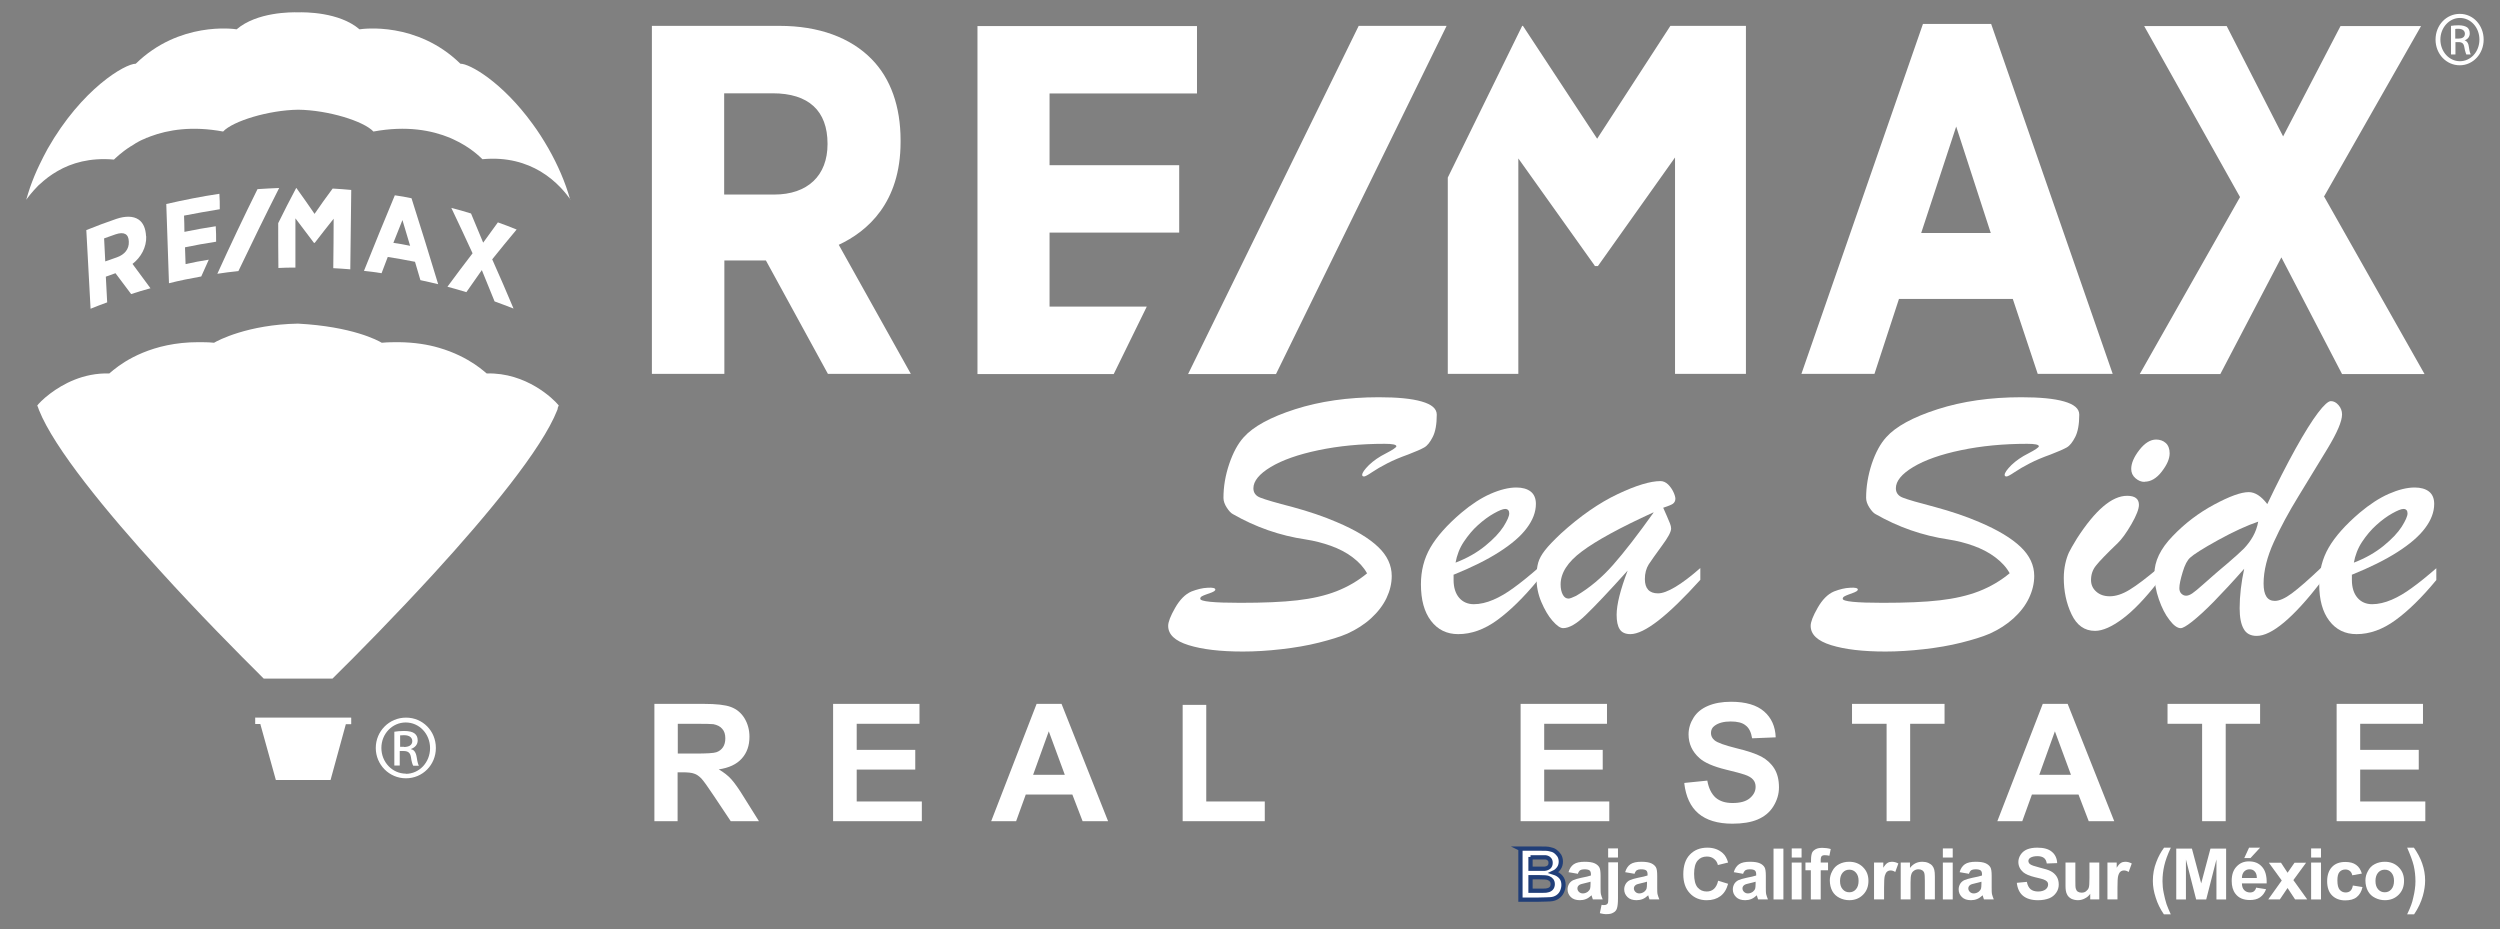
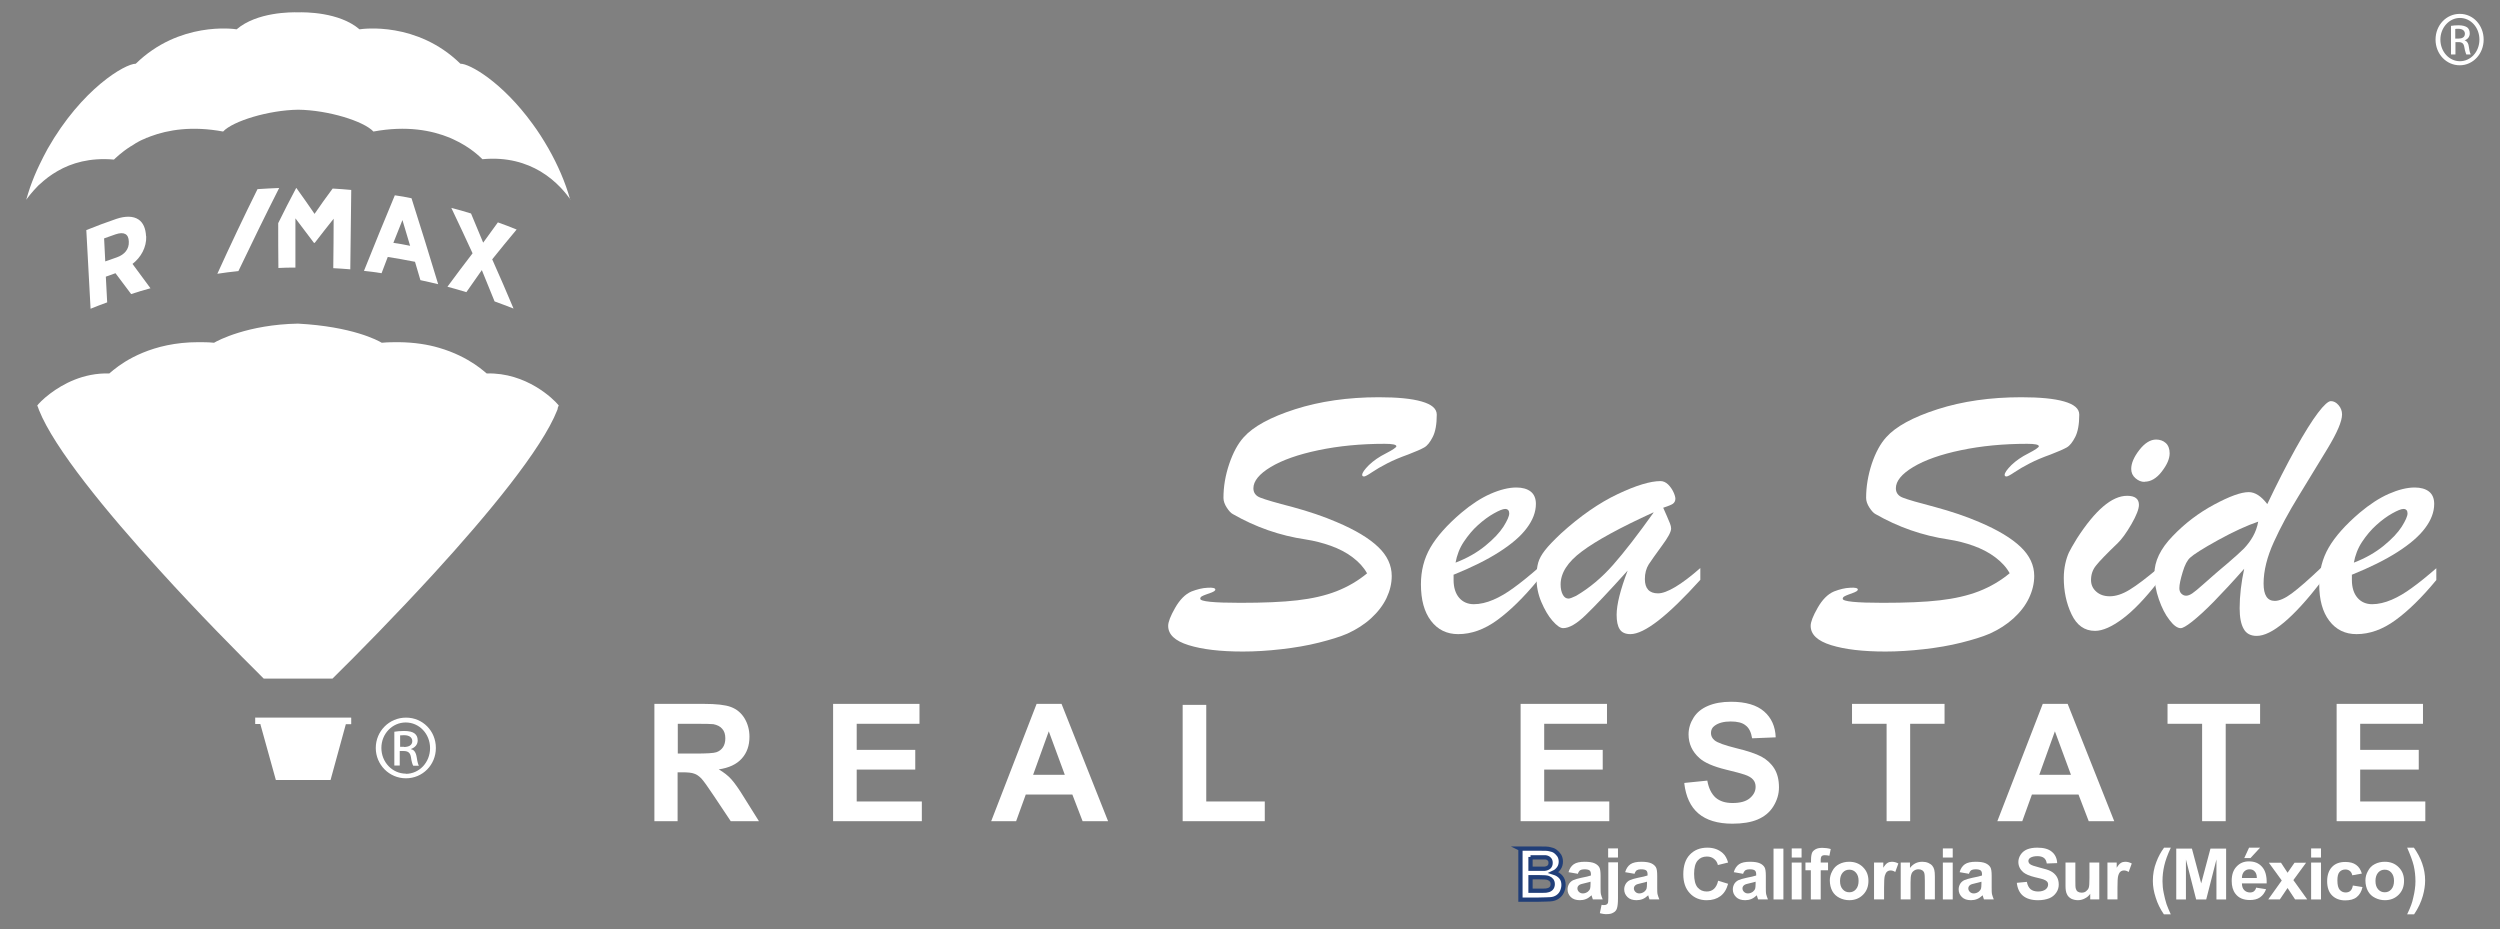
<svg xmlns="http://www.w3.org/2000/svg" width="78" height="29" viewBox="0 0 78 29" fill="none">
  <rect x="0" y="0" width="78" height="29" fill="#808080" stroke="none" />
  <path d="M17.789 6.227C17.638 5.684 17.403 5.147 17.113 4.635C16.951 4.352 16.788 4.098 16.619 3.869C15.666 2.555 14.648 1.982 14.364 1.988C13.014 0.668 11.326 0.897 11.217 0.915C10.584 0.373 9.511 0.379 9.3 0.385C9.089 0.379 8.016 0.373 7.383 0.915C7.281 0.897 5.587 0.668 4.236 1.988C3.905 1.988 2.554 2.766 1.487 4.641C1.397 4.804 1.312 4.973 1.234 5.135C1.119 5.371 1.023 5.606 0.938 5.847C0.896 5.973 0.854 6.106 0.818 6.233C0.878 6.148 0.999 5.991 1.174 5.811C1.186 5.799 1.192 5.793 1.204 5.78C1.216 5.768 1.234 5.756 1.246 5.744C1.324 5.672 1.409 5.6 1.505 5.527C1.596 5.461 1.692 5.395 1.801 5.334C2.229 5.087 2.807 4.912 3.555 4.979C3.603 4.936 3.772 4.762 4.073 4.569C4.079 4.569 4.085 4.557 4.097 4.557C4.11 4.545 4.128 4.539 4.146 4.527C4.158 4.52 4.17 4.508 4.182 4.502C4.194 4.496 4.206 4.49 4.218 4.478C4.236 4.466 4.254 4.46 4.272 4.448C4.284 4.448 4.29 4.436 4.302 4.43C4.327 4.418 4.345 4.406 4.369 4.394C4.375 4.394 4.387 4.388 4.393 4.382C4.417 4.37 4.447 4.358 4.471 4.346C4.471 4.346 4.483 4.346 4.489 4.34C4.519 4.328 4.55 4.315 4.58 4.297C4.58 4.297 4.586 4.297 4.592 4.297C4.622 4.285 4.658 4.267 4.694 4.255C5.243 4.05 5.99 3.924 6.961 4.104C7.263 3.779 8.378 3.435 9.306 3.423C10.235 3.435 11.35 3.779 11.651 4.104C12.688 3.912 13.472 4.068 14.033 4.297C14.069 4.315 14.105 4.328 14.141 4.346C14.696 4.599 14.991 4.912 15.052 4.967C15.829 4.894 16.42 5.087 16.86 5.346C17.385 5.66 17.68 6.064 17.795 6.221L17.789 6.227Z" fill="white" />
  <path d="M17.397 12.738C17.397 12.738 17.415 12.695 17.433 12.647C17.433 12.647 17.421 12.635 17.415 12.629C17.277 12.46 16.427 11.616 15.185 11.652C15.167 11.652 14.672 11.134 13.696 10.851C13.346 10.748 12.93 10.682 12.448 10.676C12.279 10.676 12.098 10.676 11.911 10.694C11.791 10.621 10.989 10.187 9.295 10.097C7.733 10.127 6.799 10.621 6.678 10.694C6.504 10.676 6.341 10.676 6.184 10.676C4.755 10.676 3.881 11.267 3.555 11.532C3.555 11.532 3.543 11.544 3.537 11.544C3.537 11.544 3.531 11.55 3.525 11.556C3.453 11.61 3.417 11.652 3.411 11.652C2.597 11.628 1.958 11.984 1.566 12.279C1.331 12.454 1.192 12.611 1.162 12.653C1.174 12.683 1.18 12.695 1.186 12.707C1.192 12.732 1.204 12.749 1.216 12.792C1.687 13.979 3.308 15.957 4.972 17.784C6.184 19.122 7.42 20.37 8.228 21.172H10.374C11.164 20.394 12.351 19.188 13.533 17.898C15.227 16.047 16.909 14.009 17.385 12.798C17.391 12.774 17.397 12.762 17.403 12.749L17.397 12.738Z" fill="white" />
  <path d="M4.556 7.372C4.556 7.372 4.556 7.366 4.556 7.36C4.544 7.125 4.466 6.944 4.321 6.848C4.158 6.739 3.917 6.733 3.628 6.83C3.314 6.938 3.001 7.053 2.693 7.179C2.735 7.999 2.784 8.813 2.826 9.633C3.031 9.548 3.133 9.512 3.344 9.434C3.326 9.114 3.32 8.952 3.302 8.632C3.423 8.59 3.483 8.566 3.603 8.524C3.796 8.783 3.893 8.909 4.092 9.175C4.333 9.096 4.453 9.06 4.695 8.994C4.508 8.741 4.321 8.487 4.134 8.234C4.399 8.029 4.574 7.716 4.562 7.372M4.019 7.541C4.031 7.77 3.887 7.945 3.646 8.029C3.501 8.077 3.429 8.108 3.284 8.156C3.272 7.873 3.26 7.728 3.248 7.438C3.392 7.384 3.459 7.36 3.603 7.312C3.869 7.221 4.013 7.3 4.019 7.535V7.541Z" fill="white" />
  <path d="M12.321 6.088C11.995 6.872 11.67 7.662 11.356 8.451C11.573 8.475 11.682 8.488 11.905 8.524C11.983 8.319 12.019 8.222 12.098 8.017C12.441 8.072 12.61 8.102 12.948 8.168C13.014 8.397 13.05 8.512 13.117 8.741C13.34 8.789 13.448 8.813 13.671 8.867C13.4 7.969 13.123 7.077 12.839 6.185C12.634 6.142 12.532 6.124 12.321 6.094M12.791 7.668C12.58 7.625 12.477 7.607 12.273 7.577C12.387 7.294 12.441 7.149 12.556 6.866C12.652 7.185 12.701 7.348 12.797 7.674L12.791 7.668Z" fill="white" />
  <path d="M15.353 8.096C15.606 7.782 15.859 7.469 16.119 7.161C15.883 7.065 15.769 7.023 15.534 6.938C15.353 7.191 15.262 7.318 15.075 7.571C14.949 7.264 14.822 6.962 14.696 6.661C14.448 6.583 14.328 6.552 14.081 6.486C14.304 6.956 14.527 7.427 14.744 7.903C14.479 8.246 14.219 8.596 13.96 8.946C14.195 9.012 14.316 9.042 14.551 9.115C14.744 8.837 14.84 8.699 15.033 8.427C15.166 8.753 15.299 9.078 15.431 9.404C15.666 9.488 15.787 9.537 16.022 9.627C15.805 9.115 15.588 8.602 15.359 8.096" fill="white" />
-   <path d="M5.79 8.24C5.784 8.029 5.778 7.927 5.772 7.716C6.092 7.65 6.417 7.589 6.743 7.541C6.743 7.348 6.743 7.252 6.731 7.059C6.405 7.107 6.08 7.167 5.754 7.234C5.754 7.029 5.748 6.926 5.742 6.727C6.116 6.655 6.484 6.588 6.857 6.528C6.857 6.335 6.857 6.239 6.845 6.046C6.285 6.13 5.736 6.239 5.188 6.365C5.218 7.191 5.242 8.011 5.272 8.837C5.603 8.753 5.941 8.686 6.279 8.626C6.375 8.415 6.417 8.313 6.514 8.102C6.224 8.15 6.08 8.174 5.79 8.24Z" fill="white" />
  <path d="M10.374 5.889C10.181 6.149 9.994 6.408 9.814 6.673C9.627 6.402 9.44 6.13 9.247 5.865H9.241C9.048 6.227 8.861 6.595 8.68 6.962C8.68 7.427 8.68 7.897 8.686 8.361C8.897 8.349 9.006 8.349 9.217 8.349C9.217 7.837 9.217 7.324 9.217 6.812C9.41 7.065 9.603 7.318 9.795 7.577C9.808 7.577 9.808 7.577 9.82 7.577C10.012 7.324 10.211 7.077 10.41 6.824C10.41 7.336 10.404 7.855 10.398 8.367C10.609 8.379 10.718 8.385 10.929 8.403C10.941 7.577 10.947 6.751 10.959 5.926C10.73 5.907 10.615 5.895 10.38 5.883" fill="white" />
  <path d="M7.438 8.458C7.854 7.589 8.276 6.721 8.71 5.865C8.438 5.877 8.306 5.883 8.034 5.901C7.6 6.776 7.184 7.656 6.781 8.542C7.046 8.5 7.172 8.488 7.438 8.458Z" fill="white" />
  <path d="M7.968 22.384C7.968 22.384 7.962 22.384 7.962 22.39V22.583C7.962 22.583 7.962 22.589 7.968 22.589H8.125V22.601L8.607 24.337H10.313L10.777 22.643L10.79 22.595H10.952C10.952 22.595 10.958 22.595 10.958 22.589V22.396C10.958 22.396 10.958 22.39 10.952 22.39H7.968V22.384Z" fill="white" />
  <path d="M12.665 22.39C12.146 22.39 11.724 22.812 11.724 23.336C11.724 23.861 12.146 24.283 12.665 24.283C13.183 24.283 13.599 23.867 13.599 23.336C13.599 22.806 13.189 22.39 12.671 22.39H12.665ZM12.665 24.138C12.243 24.138 11.899 23.782 11.899 23.336C11.899 22.89 12.243 22.541 12.659 22.541C13.081 22.541 13.418 22.896 13.418 23.342C13.418 23.788 13.081 24.144 12.659 24.144L12.665 24.138Z" fill="white" />
  <path d="M12.827 23.366C12.941 23.324 13.032 23.239 13.032 23.101C13.032 22.998 12.996 22.932 12.935 22.884C12.875 22.836 12.767 22.806 12.604 22.806C12.478 22.806 12.393 22.818 12.303 22.83V23.884H12.472V23.432H12.592C12.725 23.432 12.797 23.48 12.821 23.619C12.839 23.757 12.869 23.854 12.893 23.89H13.068C13.05 23.854 13.026 23.794 13.002 23.631C12.978 23.474 12.917 23.39 12.827 23.378V23.366ZM12.604 23.3H12.484V22.944C12.514 22.944 12.55 22.938 12.604 22.938C12.797 22.938 12.863 23.029 12.863 23.125C12.863 23.257 12.743 23.306 12.604 23.306V23.3Z" fill="white" />
  <path d="M42.651 17.886C42.548 17.699 42.398 17.537 42.199 17.386C42 17.235 41.771 17.12 41.523 17.03C41.27 16.94 41.011 16.873 40.74 16.831C39.926 16.711 39.172 16.445 38.467 16.041C38.407 16.011 38.34 15.939 38.274 15.836C38.208 15.734 38.172 15.631 38.172 15.535C38.172 15.179 38.232 14.83 38.352 14.474C38.473 14.118 38.624 13.841 38.804 13.642C39.1 13.31 39.636 13.015 40.408 12.768C41.18 12.521 42.054 12.394 43.019 12.394C43.597 12.394 44.043 12.436 44.357 12.527C44.67 12.617 44.827 12.75 44.827 12.937C44.827 13.238 44.785 13.473 44.7 13.636C44.616 13.799 44.532 13.907 44.435 13.961C44.339 14.016 44.176 14.088 43.941 14.178C43.688 14.269 43.471 14.359 43.284 14.456C43.097 14.552 42.94 14.643 42.807 14.733C42.675 14.824 42.59 14.866 42.56 14.866C42.518 14.866 42.5 14.848 42.5 14.818C42.5 14.751 42.572 14.649 42.711 14.51C42.856 14.371 43.031 14.251 43.236 14.148C43.459 14.034 43.567 13.956 43.567 13.925C43.567 13.871 43.447 13.847 43.199 13.847C42.458 13.847 41.771 13.913 41.138 14.046C40.505 14.178 40.01 14.353 39.648 14.57C39.287 14.787 39.106 15.011 39.106 15.234C39.106 15.372 39.178 15.475 39.329 15.529C39.48 15.589 39.811 15.686 40.324 15.818C40.836 15.957 41.3 16.114 41.704 16.289C42.289 16.536 42.717 16.795 43 17.066C43.284 17.337 43.422 17.639 43.422 17.971C43.422 18.2 43.368 18.429 43.26 18.658C43.151 18.887 42.988 19.098 42.777 19.291C42.566 19.484 42.319 19.64 42.042 19.767C41.807 19.87 41.505 19.96 41.15 20.05C40.788 20.141 40.402 20.207 39.98 20.255C39.558 20.304 39.16 20.328 38.78 20.328C38.075 20.328 37.514 20.262 37.086 20.129C36.658 19.996 36.447 19.797 36.447 19.526C36.447 19.405 36.52 19.218 36.664 18.965C36.809 18.712 36.978 18.537 37.177 18.453C37.352 18.387 37.514 18.344 37.677 18.338C37.84 18.326 37.918 18.35 37.918 18.393C37.918 18.405 37.918 18.417 37.9 18.429C37.888 18.441 37.876 18.453 37.858 18.459C37.84 18.465 37.828 18.477 37.81 18.483C37.731 18.513 37.665 18.537 37.611 18.555C37.563 18.573 37.52 18.591 37.49 18.61C37.46 18.628 37.448 18.652 37.448 18.682C37.448 18.766 37.864 18.808 38.696 18.808C39.419 18.808 40.01 18.784 40.474 18.73C40.939 18.676 41.343 18.585 41.698 18.447C42.054 18.308 42.373 18.121 42.663 17.88L42.651 17.886Z" fill="white" />
  <path d="M45.352 17.947V18.097C45.352 18.332 45.412 18.519 45.526 18.652C45.641 18.785 45.798 18.851 45.985 18.851C46.172 18.851 46.383 18.803 46.593 18.712C46.804 18.622 47.016 18.495 47.221 18.344C47.431 18.194 47.685 17.989 47.986 17.729V18.097C47.534 18.646 47.106 19.062 46.708 19.351C46.31 19.64 45.906 19.785 45.496 19.785C45.141 19.785 44.857 19.647 44.646 19.369C44.435 19.092 44.333 18.712 44.333 18.23C44.333 17.808 44.429 17.428 44.628 17.084C44.827 16.741 45.147 16.379 45.593 15.999C45.9 15.74 46.202 15.541 46.503 15.408C46.804 15.276 47.076 15.21 47.311 15.21C47.498 15.21 47.648 15.252 47.757 15.336C47.866 15.421 47.92 15.553 47.92 15.722C47.92 15.975 47.823 16.228 47.636 16.476C47.45 16.729 47.16 16.976 46.774 17.223C46.389 17.47 45.912 17.705 45.346 17.934L45.352 17.947ZM45.412 17.555C45.774 17.416 46.081 17.241 46.34 17.03C46.599 16.819 46.786 16.62 46.907 16.433C47.028 16.24 47.088 16.102 47.088 16.017C47.088 15.933 47.046 15.879 46.961 15.879C46.889 15.879 46.774 15.927 46.612 16.017C46.449 16.108 46.286 16.228 46.117 16.379C45.948 16.53 45.804 16.705 45.671 16.904C45.538 17.102 45.454 17.326 45.412 17.561V17.555Z" fill="white" />
  <path d="M48.697 16.65C49.306 16.095 49.903 15.685 50.476 15.414C51.048 15.143 51.494 15.01 51.808 15.01C51.892 15.01 51.971 15.046 52.043 15.113C52.115 15.185 52.17 15.264 52.212 15.354C52.254 15.444 52.272 15.517 52.272 15.559C52.272 15.631 52.242 15.685 52.188 15.722C52.133 15.758 52.031 15.794 51.892 15.842C51.922 15.909 51.959 15.987 52.001 16.089C52.043 16.192 52.079 16.27 52.103 16.331C52.127 16.391 52.139 16.445 52.139 16.493C52.139 16.59 52.043 16.771 51.85 17.03C51.657 17.295 51.519 17.488 51.44 17.609C51.362 17.735 51.32 17.886 51.32 18.067C51.32 18.362 51.458 18.513 51.73 18.513C52.001 18.513 52.453 18.248 53.05 17.723V18.091C52.031 19.218 51.307 19.785 50.867 19.785C50.711 19.785 50.596 19.731 50.536 19.634C50.469 19.532 50.439 19.381 50.439 19.182C50.439 18.863 50.554 18.404 50.783 17.802C50.198 18.453 49.758 18.917 49.475 19.188C49.191 19.465 48.956 19.598 48.77 19.598C48.679 19.598 48.571 19.52 48.438 19.369C48.305 19.218 48.191 19.019 48.088 18.778C47.986 18.537 47.938 18.284 47.938 18.025C47.938 17.838 47.956 17.681 47.992 17.554C48.028 17.428 48.1 17.301 48.203 17.169C48.305 17.036 48.474 16.861 48.703 16.644L48.697 16.65ZM51.585 15.987C50.542 16.463 49.794 16.873 49.354 17.205C48.908 17.536 48.691 17.88 48.691 18.236C48.691 18.362 48.715 18.471 48.757 18.549C48.8 18.634 48.86 18.676 48.938 18.676C48.98 18.676 49.059 18.645 49.173 18.591C49.595 18.344 49.981 18.019 50.331 17.621C50.681 17.223 51.102 16.68 51.591 15.993L51.585 15.987Z" fill="white" />
  <path d="M62.702 17.886C62.6 17.699 62.449 17.536 62.25 17.386C62.051 17.235 61.822 17.12 61.575 17.03C61.322 16.939 61.062 16.873 60.791 16.831C59.977 16.71 59.224 16.445 58.518 16.041C58.458 16.011 58.392 15.939 58.325 15.836C58.259 15.734 58.223 15.631 58.223 15.535C58.223 15.179 58.283 14.829 58.398 14.474C58.518 14.118 58.669 13.841 58.85 13.642C59.145 13.31 59.682 13.015 60.453 12.768C61.225 12.52 62.099 12.394 63.064 12.394C63.643 12.394 64.089 12.436 64.402 12.526C64.716 12.617 64.873 12.749 64.873 12.936C64.873 13.238 64.83 13.473 64.746 13.636C64.662 13.799 64.577 13.907 64.481 13.961C64.384 14.015 64.221 14.088 63.986 14.178C63.733 14.269 63.516 14.359 63.329 14.456C63.142 14.552 62.986 14.643 62.853 14.733C62.72 14.823 62.636 14.866 62.606 14.866C62.563 14.866 62.545 14.848 62.545 14.817C62.545 14.751 62.618 14.649 62.756 14.51C62.901 14.371 63.076 14.251 63.281 14.148C63.504 14.034 63.612 13.955 63.612 13.925C63.612 13.871 63.492 13.847 63.245 13.847C62.503 13.847 61.816 13.913 61.183 14.046C60.55 14.178 60.056 14.353 59.694 14.57C59.332 14.787 59.151 15.01 59.151 15.233C59.151 15.372 59.224 15.475 59.374 15.529C59.525 15.589 59.857 15.685 60.369 15.818C60.882 15.957 61.346 16.113 61.75 16.288C62.334 16.535 62.763 16.795 63.046 17.066C63.329 17.337 63.468 17.639 63.468 17.97C63.468 18.199 63.414 18.428 63.305 18.658C63.197 18.887 63.034 19.098 62.823 19.291C62.612 19.483 62.365 19.64 62.087 19.767C61.852 19.869 61.551 19.96 61.195 20.05C60.833 20.141 60.447 20.207 60.026 20.255C59.603 20.303 59.206 20.328 58.826 20.328C58.12 20.328 57.56 20.261 57.132 20.129C56.704 19.996 56.493 19.797 56.493 19.526C56.493 19.405 56.565 19.218 56.71 18.965C56.854 18.712 57.023 18.537 57.222 18.453C57.397 18.386 57.56 18.344 57.722 18.338C57.885 18.326 57.964 18.35 57.964 18.392C57.964 18.404 57.964 18.416 57.946 18.428C57.934 18.441 57.922 18.453 57.903 18.459C57.885 18.465 57.873 18.477 57.855 18.483C57.777 18.513 57.711 18.537 57.662 18.555C57.614 18.573 57.572 18.591 57.542 18.609C57.511 18.627 57.493 18.652 57.493 18.682C57.493 18.766 57.909 18.808 58.741 18.808C59.465 18.808 60.056 18.784 60.52 18.73C60.984 18.676 61.388 18.585 61.744 18.447C62.099 18.308 62.419 18.121 62.708 17.88L62.702 17.886Z" fill="white" />
  <path d="M67.32 17.729V18.169C66.928 18.67 66.566 19.05 66.228 19.303C65.891 19.556 65.601 19.683 65.366 19.683C65.035 19.683 64.794 19.508 64.631 19.164C64.468 18.821 64.39 18.441 64.39 18.031C64.39 17.874 64.408 17.723 64.438 17.585C64.468 17.446 64.51 17.326 64.552 17.235C64.595 17.145 64.679 17 64.8 16.801C65.372 15.915 65.891 15.469 66.367 15.469C66.614 15.469 66.735 15.565 66.735 15.752C66.735 15.879 66.656 16.084 66.5 16.355C66.343 16.626 66.198 16.825 66.078 16.94C65.728 17.277 65.499 17.512 65.396 17.645C65.288 17.778 65.24 17.928 65.24 18.097C65.24 18.242 65.294 18.363 65.403 18.459C65.511 18.555 65.65 18.604 65.825 18.604C66.011 18.604 66.222 18.537 66.445 18.399C66.674 18.26 66.964 18.037 67.326 17.735L67.32 17.729ZM66.91 15.035C66.807 15.035 66.717 14.998 66.626 14.92C66.536 14.842 66.494 14.745 66.494 14.631C66.494 14.456 66.578 14.257 66.747 14.04C66.916 13.823 67.091 13.714 67.271 13.714C67.392 13.714 67.494 13.751 67.573 13.823C67.651 13.895 67.693 14.004 67.693 14.142C67.693 14.317 67.609 14.504 67.446 14.715C67.283 14.926 67.103 15.029 66.916 15.029L66.91 15.035Z" fill="white" />
  <path d="M70.022 17.742C69.666 18.146 69.352 18.483 69.075 18.767C68.798 19.05 68.569 19.255 68.394 19.394C68.219 19.532 68.099 19.599 68.038 19.599C67.936 19.599 67.815 19.514 67.689 19.345C67.556 19.177 67.447 18.959 67.357 18.7C67.266 18.441 67.218 18.176 67.218 17.904C67.218 17.513 67.405 17.121 67.785 16.729C68.165 16.331 68.593 16.006 69.075 15.746C69.557 15.487 69.919 15.354 70.16 15.354C70.359 15.354 70.552 15.481 70.739 15.728C71.046 15.083 71.342 14.504 71.619 14.004C71.897 13.504 72.132 13.13 72.319 12.883C72.505 12.636 72.644 12.515 72.722 12.515C72.813 12.515 72.891 12.557 72.964 12.642C73.036 12.726 73.072 12.822 73.072 12.931C73.072 13.142 72.921 13.498 72.614 14.004C72.306 14.51 72.005 15.005 71.71 15.487C71.414 15.969 71.155 16.446 70.944 16.91C70.733 17.374 70.624 17.808 70.624 18.206C70.624 18.568 70.739 18.748 70.974 18.748C71.113 18.748 71.294 18.67 71.505 18.513C71.716 18.357 72.023 18.091 72.415 17.718V18.158C71.547 19.279 70.878 19.84 70.407 19.84C70.221 19.84 70.082 19.767 70.004 19.623C69.919 19.478 69.877 19.261 69.877 18.978C69.877 18.592 69.925 18.176 70.022 17.73V17.742ZM70.468 16.271C70.112 16.391 69.69 16.584 69.208 16.849C68.725 17.115 68.436 17.302 68.334 17.398C68.243 17.477 68.165 17.627 68.099 17.85C68.032 18.073 67.996 18.236 67.996 18.351C67.996 18.417 68.014 18.477 68.056 18.519C68.099 18.562 68.147 18.586 68.207 18.586C68.261 18.586 68.328 18.562 68.4 18.513C68.472 18.465 68.587 18.369 68.743 18.23C68.9 18.091 69.003 18.001 69.051 17.959C69.117 17.898 69.268 17.772 69.503 17.573C69.738 17.374 69.907 17.217 70.016 17.109C70.124 16.994 70.215 16.874 70.293 16.735C70.371 16.596 70.425 16.446 70.456 16.277L70.468 16.271Z" fill="white" />
  <path d="M73.379 17.947V18.097C73.379 18.332 73.439 18.519 73.554 18.652C73.668 18.785 73.825 18.851 74.012 18.851C74.199 18.851 74.41 18.803 74.621 18.712C74.832 18.622 75.043 18.495 75.248 18.344C75.459 18.194 75.712 17.989 76.013 17.729V18.097C75.561 18.646 75.133 19.062 74.735 19.351C74.338 19.64 73.934 19.785 73.524 19.785C73.168 19.785 72.885 19.647 72.674 19.369C72.463 19.092 72.36 18.712 72.36 18.23C72.36 17.808 72.457 17.428 72.656 17.084C72.855 16.741 73.174 16.379 73.62 15.999C73.928 15.74 74.229 15.541 74.53 15.408C74.832 15.276 75.103 15.21 75.338 15.21C75.525 15.21 75.676 15.252 75.784 15.336C75.893 15.421 75.947 15.553 75.947 15.722C75.947 15.975 75.851 16.228 75.664 16.476C75.477 16.729 75.188 16.976 74.802 17.223C74.416 17.47 73.94 17.705 73.373 17.934L73.379 17.947ZM73.439 17.555C73.801 17.416 74.108 17.241 74.368 17.03C74.627 16.819 74.814 16.62 74.934 16.433C75.055 16.24 75.115 16.102 75.115 16.017C75.115 15.933 75.073 15.879 74.989 15.879C74.916 15.879 74.802 15.927 74.639 16.017C74.476 16.108 74.313 16.228 74.145 16.379C73.976 16.53 73.831 16.705 73.698 16.904C73.566 17.102 73.481 17.326 73.439 17.561V17.555Z" fill="white" />
-   <path d="M28.098 4.437V4.376C28.098 3.327 27.791 2.453 27.2 1.85C26.537 1.169 25.542 0.807 24.324 0.807H20.339V11.665H22.6V8.126H23.896L25.831 11.665H28.418L26.169 7.638C27.061 7.222 28.098 6.33 28.098 4.431M25.819 4.485V4.497C25.819 5.48 25.198 6.07 24.155 6.07H22.594V2.911H24.107C25.228 2.911 25.819 3.454 25.819 4.485ZM59.996 0.747L56.204 11.665H58.483L59.248 9.326H62.799L63.577 11.665H65.916L62.124 0.747H59.996ZM62.112 7.27H59.941L61.033 3.948L62.112 7.27ZM72.517 6.119L75.537 0.813H73.024L71.233 4.256L69.473 0.813H66.898L69.889 6.149L66.76 11.671H69.274L71.179 8.03L73.072 11.671H75.646L72.505 6.119H72.517ZM32.746 9.567V7.258H36.791V5.154H32.746V2.917H37.346V0.813H30.497V11.671H34.748L35.779 9.567H32.746ZM52.116 0.807L49.831 4.328L47.516 0.807H47.492L45.171 5.54V11.665H47.372V4.943L49.747 8.277L49.759 8.301H49.855L52.261 4.913V11.665H54.473V0.807H52.11H52.116Z" fill="white" />
-   <path d="M42.391 0.807L37.068 11.671H39.811L45.134 0.807H42.391Z" fill="white" />
  <path d="M76.749 0.433C77.165 0.433 77.49 0.789 77.49 1.235C77.49 1.681 77.159 2.037 76.743 2.037C76.327 2.037 75.989 1.687 75.989 1.235C75.989 0.783 76.327 0.433 76.743 0.433H76.749ZM76.749 0.56C76.417 0.56 76.14 0.861 76.14 1.235C76.14 1.609 76.411 1.91 76.749 1.91C77.086 1.91 77.358 1.615 77.358 1.235C77.358 0.855 77.086 0.56 76.749 0.56ZM76.604 1.699H76.471V0.807C76.544 0.795 76.61 0.789 76.712 0.789C76.839 0.789 76.923 0.819 76.978 0.855C77.026 0.898 77.056 0.952 77.056 1.042C77.056 1.157 76.984 1.229 76.893 1.259C76.966 1.277 77.02 1.35 77.032 1.482C77.05 1.621 77.074 1.675 77.086 1.699H76.948C76.948 1.699 76.905 1.591 76.887 1.47C76.869 1.356 76.815 1.314 76.706 1.314H76.61V1.699H76.604ZM76.604 1.205H76.7C76.815 1.205 76.905 1.163 76.905 1.054C76.905 0.976 76.851 0.898 76.7 0.898C76.658 0.898 76.628 0.898 76.604 0.904V1.205Z" fill="white" />
  <path d="M20.417 25.621V21.961H21.961C22.346 21.961 22.63 21.992 22.805 22.058C22.98 22.124 23.124 22.239 23.227 22.408C23.329 22.576 23.383 22.769 23.383 22.986C23.383 23.264 23.305 23.487 23.142 23.668C22.98 23.848 22.744 23.957 22.425 24.005C22.582 24.096 22.714 24.198 22.817 24.313C22.919 24.427 23.058 24.62 23.233 24.909L23.679 25.621H22.799L22.268 24.825C22.081 24.542 21.949 24.361 21.882 24.288C21.81 24.216 21.738 24.162 21.659 24.138C21.581 24.108 21.46 24.096 21.291 24.096H21.141V25.621H20.405H20.417ZM21.153 23.511H21.695C22.045 23.511 22.268 23.499 22.352 23.469C22.443 23.438 22.509 23.384 22.558 23.312C22.606 23.239 22.63 23.149 22.63 23.035C22.63 22.914 22.6 22.811 22.533 22.739C22.467 22.661 22.377 22.619 22.256 22.594C22.196 22.588 22.021 22.582 21.72 22.582H21.147V23.511H21.153Z" fill="white" />
  <path d="M25.993 25.621V21.961H28.688V22.582H26.729V23.396H28.556V24.011H26.729V25.006H28.761V25.621H25.999H25.993Z" fill="white" />
  <path d="M34.572 25.621H33.777L33.457 24.789H32.004L31.703 25.621H30.925L32.342 21.961H33.12L34.572 25.621ZM33.222 24.174L32.722 22.817L32.233 24.174H33.222Z" fill="white" />
  <path d="M36.899 25.621V21.992H37.635V25.006H39.461V25.621H36.905H36.899Z" fill="white" />
  <path d="M47.443 25.621V21.961H50.138V22.582H48.179V23.396H50.005V24.011H48.179V25.006H50.21V25.621H47.449H47.443Z" fill="white" />
  <path d="M52.556 24.427L53.268 24.355C53.31 24.596 53.4 24.771 53.527 24.886C53.66 25 53.834 25.054 54.057 25.054C54.293 25.054 54.473 25.006 54.594 24.904C54.715 24.801 54.775 24.686 54.775 24.548C54.775 24.463 54.751 24.385 54.697 24.325C54.648 24.265 54.558 24.21 54.431 24.168C54.347 24.138 54.148 24.084 53.846 24.011C53.455 23.915 53.177 23.794 53.02 23.65C52.797 23.451 52.683 23.203 52.683 22.914C52.683 22.727 52.737 22.552 52.84 22.39C52.942 22.227 53.093 22.106 53.292 22.022C53.491 21.938 53.726 21.895 54.009 21.895C54.467 21.895 54.811 21.998 55.04 22.197C55.269 22.396 55.39 22.667 55.402 23.005L54.666 23.035C54.636 22.848 54.57 22.709 54.461 22.631C54.359 22.546 54.202 22.51 53.997 22.51C53.792 22.51 53.617 22.552 53.497 22.643C53.418 22.697 53.382 22.775 53.382 22.872C53.382 22.956 53.418 23.035 53.491 23.095C53.581 23.173 53.81 23.252 54.166 23.342C54.522 23.427 54.787 23.517 54.956 23.607C55.124 23.698 55.263 23.824 55.36 23.981C55.456 24.138 55.504 24.331 55.504 24.566C55.504 24.777 55.444 24.97 55.33 25.157C55.215 25.344 55.052 25.476 54.841 25.567C54.63 25.657 54.365 25.699 54.051 25.699C53.593 25.699 53.238 25.591 52.99 25.38C52.743 25.169 52.599 24.855 52.55 24.445L52.556 24.427Z" fill="white" />
  <path d="M58.862 25.621V22.582H57.783V21.961H60.67V22.582H59.597V25.621H58.862Z" fill="white" />
  <path d="M65.964 25.621H65.168L64.849 24.789H63.396L63.095 25.621H62.317L63.734 21.961H64.511L65.964 25.621ZM64.614 24.174L64.113 22.817L63.625 24.174H64.614Z" fill="white" />
  <path d="M68.706 25.621V22.582H67.627V21.961H70.515V22.582H69.442V25.621H68.706Z" fill="white" />
  <path d="M72.903 25.621V21.961H75.597V22.582H73.638V23.396H75.465V24.011H73.638V25.006H75.67V25.621H72.909H72.903Z" fill="white" />
  <path d="M47.426 26.477H48.071C48.198 26.477 48.294 26.477 48.354 26.495C48.415 26.507 48.475 26.525 48.523 26.561C48.572 26.598 48.614 26.64 48.65 26.694C48.68 26.748 48.698 26.809 48.698 26.881C48.698 26.953 48.68 27.026 48.638 27.086C48.596 27.146 48.541 27.195 48.475 27.225C48.572 27.255 48.65 27.303 48.704 27.369C48.758 27.436 48.782 27.514 48.782 27.61C48.782 27.683 48.764 27.755 48.734 27.821C48.704 27.888 48.656 27.942 48.596 27.984C48.535 28.026 48.463 28.05 48.379 28.057C48.324 28.057 48.192 28.069 47.987 28.069H47.438V26.483L47.426 26.477ZM47.752 26.736V27.104H47.963C48.089 27.104 48.168 27.104 48.198 27.104C48.252 27.098 48.294 27.08 48.33 27.05C48.361 27.02 48.379 26.977 48.379 26.923C48.379 26.869 48.367 26.833 48.336 26.803C48.306 26.772 48.27 26.754 48.216 26.748C48.186 26.748 48.089 26.748 47.938 26.748H47.752V26.736ZM47.752 27.369V27.791H48.053C48.168 27.791 48.246 27.791 48.276 27.779C48.324 27.773 48.367 27.749 48.397 27.719C48.427 27.689 48.445 27.641 48.445 27.586C48.445 27.538 48.433 27.496 48.409 27.466C48.385 27.436 48.354 27.412 48.306 27.393C48.264 27.375 48.168 27.369 48.017 27.369H47.752Z" fill="white" />
  <path d="M47.426 26.477H48.071C48.198 26.477 48.294 26.477 48.354 26.495C48.415 26.507 48.475 26.525 48.523 26.561C48.572 26.598 48.614 26.64 48.65 26.694C48.68 26.748 48.698 26.809 48.698 26.881C48.698 26.953 48.68 27.026 48.638 27.086C48.596 27.146 48.541 27.195 48.475 27.225C48.572 27.255 48.65 27.303 48.704 27.369C48.758 27.436 48.782 27.514 48.782 27.61C48.782 27.683 48.764 27.755 48.734 27.821C48.704 27.888 48.656 27.942 48.596 27.984C48.535 28.026 48.463 28.05 48.379 28.057C48.324 28.057 48.192 28.069 47.987 28.069H47.438V26.483L47.426 26.477ZM47.752 26.736V27.104H47.963C48.089 27.104 48.168 27.104 48.198 27.104C48.252 27.098 48.294 27.08 48.33 27.05C48.361 27.02 48.379 26.977 48.379 26.923C48.379 26.869 48.367 26.833 48.336 26.803C48.306 26.772 48.27 26.754 48.216 26.748C48.186 26.748 48.089 26.748 47.938 26.748H47.752V26.736ZM47.752 27.369V27.791H48.053C48.168 27.791 48.246 27.791 48.276 27.779C48.324 27.773 48.367 27.749 48.397 27.719C48.427 27.689 48.445 27.641 48.445 27.586C48.445 27.538 48.433 27.496 48.409 27.466C48.385 27.436 48.354 27.412 48.306 27.393C48.264 27.375 48.168 27.369 48.017 27.369H47.752Z" fill="white" stroke="#203E78" stroke-width="0.133" stroke-miterlimit="22.93" />
  <path d="M49.215 27.26L48.938 27.212C48.968 27.104 49.022 27.02 49.101 26.965C49.179 26.911 49.294 26.887 49.444 26.887C49.583 26.887 49.685 26.905 49.751 26.935C49.818 26.965 49.866 27.007 49.896 27.056C49.926 27.104 49.938 27.194 49.938 27.327V27.682C49.938 27.785 49.938 27.857 49.95 27.905C49.962 27.953 49.98 28.001 50.004 28.062H49.697C49.697 28.062 49.679 28.013 49.667 27.971C49.667 27.953 49.661 27.941 49.655 27.935C49.601 27.983 49.547 28.025 49.486 28.049C49.426 28.074 49.36 28.086 49.294 28.086C49.173 28.086 49.077 28.055 49.01 27.989C48.944 27.923 48.908 27.845 48.908 27.748C48.908 27.682 48.926 27.628 48.956 27.574C48.986 27.526 49.035 27.483 49.089 27.459C49.143 27.435 49.227 27.411 49.336 27.387C49.48 27.363 49.577 27.333 49.637 27.315V27.285C49.637 27.224 49.625 27.182 49.595 27.158C49.565 27.134 49.51 27.122 49.426 27.122C49.372 27.122 49.33 27.134 49.3 27.152C49.269 27.176 49.245 27.212 49.227 27.267L49.215 27.26ZM49.631 27.507C49.589 27.519 49.528 27.538 49.444 27.556C49.36 27.574 49.3 27.592 49.275 27.61C49.233 27.64 49.215 27.676 49.215 27.718C49.215 27.76 49.233 27.797 49.263 27.827C49.294 27.857 49.336 27.875 49.384 27.875C49.438 27.875 49.492 27.857 49.541 27.821C49.577 27.791 49.601 27.76 49.613 27.718C49.619 27.694 49.625 27.646 49.625 27.568V27.507H49.631Z" fill="white" />
  <path d="M50.481 26.912V28.027C50.481 28.172 50.469 28.274 50.451 28.334C50.433 28.395 50.397 28.443 50.337 28.473C50.282 28.509 50.21 28.521 50.126 28.521C50.096 28.521 50.059 28.521 50.029 28.515C49.999 28.509 49.957 28.503 49.915 28.491L49.969 28.232C49.969 28.232 49.999 28.232 50.011 28.238C50.023 28.238 50.035 28.238 50.047 28.238C50.078 28.238 50.108 28.232 50.126 28.22C50.144 28.208 50.162 28.19 50.168 28.172C50.174 28.153 50.18 28.099 50.18 28.003V26.905H50.487L50.481 26.912ZM50.174 26.755V26.471H50.481V26.755H50.174Z" fill="white" />
  <path d="M50.983 27.26L50.705 27.212C50.736 27.104 50.79 27.02 50.868 26.965C50.946 26.911 51.061 26.887 51.211 26.887C51.35 26.887 51.452 26.905 51.519 26.935C51.585 26.965 51.633 27.007 51.663 27.056C51.693 27.104 51.705 27.194 51.705 27.327V27.682C51.705 27.785 51.705 27.857 51.717 27.905C51.729 27.953 51.748 28.001 51.772 28.062H51.464C51.464 28.062 51.446 28.013 51.434 27.971C51.434 27.953 51.428 27.941 51.422 27.935C51.368 27.983 51.314 28.025 51.254 28.049C51.193 28.074 51.127 28.086 51.061 28.086C50.94 28.086 50.844 28.055 50.778 27.989C50.711 27.923 50.675 27.845 50.675 27.748C50.675 27.682 50.693 27.628 50.724 27.574C50.754 27.526 50.802 27.483 50.856 27.459C50.91 27.435 50.995 27.411 51.103 27.387C51.248 27.363 51.344 27.333 51.404 27.315V27.285C51.404 27.224 51.392 27.182 51.362 27.158C51.332 27.134 51.278 27.122 51.193 27.122C51.139 27.122 51.097 27.134 51.067 27.152C51.037 27.176 51.013 27.212 50.995 27.267L50.983 27.26ZM51.392 27.507C51.35 27.519 51.29 27.538 51.205 27.556C51.121 27.574 51.061 27.592 51.037 27.61C50.995 27.64 50.977 27.676 50.977 27.718C50.977 27.76 50.995 27.797 51.025 27.827C51.055 27.857 51.097 27.875 51.145 27.875C51.199 27.875 51.254 27.857 51.302 27.821C51.338 27.791 51.362 27.76 51.374 27.718C51.38 27.694 51.386 27.646 51.386 27.568V27.507H51.392Z" fill="white" />
  <path d="M53.604 27.478L53.917 27.574C53.869 27.749 53.791 27.876 53.676 27.96C53.562 28.044 53.423 28.087 53.248 28.087C53.037 28.087 52.856 28.014 52.724 27.87C52.585 27.725 52.519 27.526 52.519 27.279C52.519 27.014 52.585 26.808 52.724 26.664C52.862 26.519 53.043 26.447 53.272 26.447C53.471 26.447 53.628 26.507 53.755 26.622C53.827 26.688 53.881 26.784 53.917 26.911L53.598 26.989C53.58 26.905 53.538 26.845 53.477 26.796C53.417 26.748 53.345 26.724 53.254 26.724C53.134 26.724 53.037 26.766 52.965 26.851C52.893 26.935 52.856 27.074 52.856 27.261C52.856 27.46 52.893 27.604 52.965 27.689C53.037 27.773 53.134 27.815 53.248 27.815C53.333 27.815 53.411 27.791 53.471 27.737C53.532 27.683 53.58 27.598 53.604 27.484V27.478Z" fill="white" />
  <path d="M54.371 27.26L54.094 27.212C54.124 27.104 54.179 27.02 54.257 26.965C54.335 26.911 54.45 26.887 54.6 26.887C54.739 26.887 54.841 26.905 54.907 26.935C54.974 26.965 55.022 27.007 55.052 27.056C55.082 27.104 55.094 27.194 55.094 27.327V27.682C55.094 27.785 55.094 27.857 55.106 27.905C55.118 27.953 55.136 28.001 55.16 28.062H54.853C54.853 28.062 54.835 28.013 54.823 27.971C54.823 27.953 54.817 27.941 54.811 27.935C54.757 27.983 54.703 28.025 54.642 28.049C54.582 28.074 54.516 28.086 54.45 28.086C54.329 28.086 54.233 28.055 54.167 27.989C54.1 27.923 54.064 27.845 54.064 27.748C54.064 27.682 54.082 27.628 54.112 27.574C54.142 27.526 54.191 27.483 54.245 27.459C54.299 27.435 54.383 27.411 54.492 27.387C54.636 27.363 54.733 27.333 54.793 27.315V27.285C54.793 27.224 54.781 27.182 54.751 27.158C54.721 27.134 54.667 27.122 54.582 27.122C54.528 27.122 54.486 27.134 54.456 27.152C54.426 27.176 54.401 27.212 54.383 27.267L54.371 27.26ZM54.781 27.507C54.739 27.519 54.679 27.538 54.594 27.556C54.51 27.574 54.45 27.592 54.426 27.61C54.383 27.64 54.365 27.676 54.365 27.718C54.365 27.76 54.383 27.797 54.414 27.827C54.444 27.857 54.486 27.875 54.534 27.875C54.588 27.875 54.642 27.857 54.691 27.821C54.727 27.791 54.751 27.76 54.763 27.718C54.769 27.694 54.775 27.646 54.775 27.568V27.507H54.781Z" fill="white" />
  <path d="M55.334 28.063V26.477H55.642V28.063H55.334Z" fill="white" />
  <path d="M55.902 26.755V26.471H56.209V26.755H55.902ZM55.902 28.063V26.912H56.209V28.063H55.902Z" fill="white" />
  <path d="M56.336 26.911H56.504V26.827C56.504 26.73 56.517 26.658 56.535 26.61C56.553 26.562 56.595 26.526 56.649 26.495C56.703 26.465 56.776 26.453 56.86 26.453C56.944 26.453 57.035 26.465 57.119 26.489L57.077 26.7C57.029 26.688 56.981 26.682 56.932 26.682C56.884 26.682 56.854 26.694 56.836 26.712C56.818 26.73 56.806 26.773 56.806 26.833V26.911H57.035V27.152H56.806V28.063H56.498V27.152H56.33V26.911H56.336Z" fill="white" />
  <path d="M57.09 27.471C57.09 27.369 57.114 27.273 57.168 27.176C57.217 27.08 57.289 27.007 57.385 26.959C57.476 26.911 57.584 26.887 57.693 26.887C57.867 26.887 58.012 26.941 58.126 27.056C58.241 27.17 58.295 27.309 58.295 27.483C58.295 27.658 58.241 27.803 58.126 27.917C58.012 28.031 57.867 28.086 57.699 28.086C57.59 28.086 57.488 28.062 57.391 28.013C57.295 27.965 57.223 27.899 57.168 27.802C57.12 27.712 57.09 27.598 57.09 27.465V27.471ZM57.409 27.489C57.409 27.604 57.439 27.688 57.494 27.748C57.548 27.809 57.614 27.839 57.699 27.839C57.783 27.839 57.849 27.809 57.903 27.748C57.958 27.688 57.988 27.598 57.988 27.483C57.988 27.369 57.958 27.285 57.903 27.224C57.849 27.164 57.783 27.134 57.699 27.134C57.614 27.134 57.548 27.164 57.494 27.224C57.439 27.285 57.409 27.375 57.409 27.483V27.489Z" fill="white" />
  <path d="M58.777 28.062H58.47V26.911H58.759V27.074C58.807 26.995 58.849 26.947 58.891 26.923C58.928 26.899 58.976 26.887 59.024 26.887C59.096 26.887 59.162 26.905 59.229 26.941L59.132 27.206C59.078 27.17 59.03 27.158 58.988 27.158C58.946 27.158 58.909 27.17 58.879 27.194C58.849 27.218 58.825 27.26 58.807 27.321C58.789 27.381 58.783 27.507 58.783 27.706V28.062H58.777Z" fill="white" />
  <path d="M60.362 28.062H60.055V27.477C60.055 27.351 60.049 27.273 60.037 27.236C60.025 27.2 60.001 27.17 59.971 27.152C59.941 27.134 59.905 27.122 59.862 27.122C59.808 27.122 59.76 27.134 59.718 27.164C59.676 27.194 59.646 27.23 59.634 27.279C59.615 27.327 59.609 27.411 59.609 27.544V28.062H59.302V26.911H59.591V27.08C59.694 26.947 59.82 26.887 59.977 26.887C60.043 26.887 60.109 26.899 60.164 26.923C60.218 26.947 60.26 26.977 60.29 27.014C60.32 27.05 60.338 27.092 60.35 27.14C60.362 27.188 60.368 27.254 60.368 27.345V28.056L60.362 28.062Z" fill="white" />
  <path d="M60.617 26.755V26.471H60.925V26.755H60.617ZM60.617 28.063V26.912H60.925V28.063H60.617Z" fill="white" />
  <path d="M61.417 27.26L61.14 27.212C61.17 27.104 61.224 27.02 61.303 26.965C61.381 26.911 61.495 26.887 61.646 26.887C61.785 26.887 61.887 26.905 61.953 26.935C62.019 26.965 62.068 27.007 62.098 27.056C62.128 27.104 62.14 27.194 62.14 27.327V27.682C62.14 27.785 62.14 27.857 62.152 27.905C62.164 27.953 62.182 28.001 62.206 28.062H61.899C61.899 28.062 61.881 28.013 61.869 27.971C61.869 27.953 61.863 27.941 61.857 27.935C61.803 27.983 61.748 28.025 61.688 28.049C61.628 28.074 61.562 28.086 61.495 28.086C61.375 28.086 61.279 28.055 61.212 27.989C61.146 27.923 61.11 27.845 61.11 27.748C61.11 27.682 61.128 27.628 61.158 27.574C61.188 27.526 61.236 27.483 61.291 27.459C61.345 27.435 61.429 27.411 61.538 27.387C61.682 27.363 61.779 27.333 61.839 27.315V27.285C61.839 27.224 61.827 27.182 61.797 27.158C61.766 27.134 61.712 27.122 61.628 27.122C61.574 27.122 61.532 27.134 61.501 27.152C61.471 27.176 61.447 27.212 61.429 27.267L61.417 27.26ZM61.827 27.507C61.785 27.519 61.724 27.538 61.64 27.556C61.556 27.574 61.495 27.592 61.471 27.61C61.429 27.64 61.411 27.676 61.411 27.718C61.411 27.76 61.429 27.797 61.459 27.827C61.489 27.857 61.532 27.875 61.58 27.875C61.634 27.875 61.688 27.857 61.736 27.821C61.773 27.791 61.797 27.76 61.809 27.718C61.815 27.694 61.821 27.646 61.821 27.568V27.507H61.827Z" fill="white" />
  <path d="M62.925 27.544L63.238 27.514C63.256 27.616 63.298 27.695 63.353 27.743C63.413 27.791 63.491 27.815 63.588 27.815C63.69 27.815 63.769 27.791 63.823 27.749C63.877 27.707 63.901 27.652 63.901 27.598C63.901 27.562 63.889 27.526 63.865 27.502C63.841 27.478 63.805 27.454 63.751 27.436C63.714 27.423 63.624 27.399 63.491 27.369C63.316 27.327 63.196 27.273 63.123 27.212C63.027 27.128 62.973 27.02 62.973 26.893C62.973 26.814 62.997 26.736 63.045 26.664C63.093 26.591 63.16 26.537 63.244 26.501C63.334 26.465 63.437 26.447 63.564 26.447C63.769 26.447 63.919 26.489 64.022 26.579C64.124 26.664 64.178 26.784 64.184 26.929L63.859 26.941C63.847 26.857 63.817 26.802 63.769 26.766C63.72 26.73 63.654 26.712 63.564 26.712C63.473 26.712 63.395 26.73 63.34 26.766C63.304 26.79 63.286 26.827 63.286 26.863C63.286 26.899 63.304 26.935 63.334 26.959C63.377 26.995 63.473 27.026 63.636 27.068C63.799 27.11 63.913 27.14 63.986 27.182C64.064 27.224 64.118 27.273 64.166 27.345C64.209 27.411 64.233 27.496 64.233 27.598C64.233 27.689 64.209 27.773 64.154 27.852C64.1 27.93 64.028 27.99 63.937 28.026C63.847 28.062 63.726 28.087 63.588 28.087C63.383 28.087 63.226 28.038 63.117 27.948C63.009 27.858 62.943 27.719 62.925 27.544Z" fill="white" />
  <path d="M65.215 28.062V27.887C65.173 27.948 65.119 27.996 65.046 28.032C64.98 28.068 64.902 28.086 64.83 28.086C64.757 28.086 64.679 28.068 64.619 28.038C64.558 28.002 64.51 27.954 64.486 27.893C64.456 27.833 64.444 27.749 64.444 27.64V26.912H64.751V27.442C64.751 27.604 64.751 27.701 64.769 27.737C64.781 27.773 64.799 27.803 64.83 27.821C64.86 27.839 64.896 27.851 64.944 27.851C64.998 27.851 65.046 27.839 65.083 27.809C65.119 27.779 65.155 27.743 65.167 27.701C65.185 27.659 65.191 27.556 65.191 27.393V26.912H65.498V28.062H65.209H65.215Z" fill="white" />
  <path d="M66.059 28.062H65.752V26.911H66.041V27.074C66.089 26.995 66.131 26.947 66.173 26.923C66.21 26.899 66.258 26.887 66.306 26.887C66.378 26.887 66.444 26.905 66.511 26.941L66.414 27.206C66.36 27.17 66.312 27.158 66.27 27.158C66.228 27.158 66.191 27.17 66.161 27.194C66.131 27.218 66.107 27.26 66.089 27.321C66.071 27.381 66.065 27.507 66.065 27.706V28.062H66.059Z" fill="white" />
  <path d="M67.724 28.527H67.513C67.398 28.358 67.314 28.189 67.259 28.008C67.199 27.827 67.169 27.652 67.169 27.484C67.169 27.273 67.205 27.08 67.278 26.893C67.338 26.73 67.422 26.579 67.519 26.447H67.73C67.627 26.664 67.561 26.851 67.525 27.008C67.489 27.164 67.47 27.321 67.47 27.496C67.47 27.616 67.482 27.737 67.507 27.858C67.531 27.984 67.561 28.099 67.597 28.213C67.621 28.285 67.669 28.394 67.73 28.533L67.724 28.527Z" fill="white" />
  <path d="M67.899 28.063V26.477H68.388L68.677 27.562L68.966 26.477H69.455V28.063H69.153V26.815L68.834 28.063H68.52L68.201 26.815V28.063H67.899Z" fill="white" />
  <path d="M70.395 27.695L70.702 27.743C70.66 27.852 70.6 27.936 70.515 27.996C70.431 28.056 70.322 28.081 70.196 28.081C69.991 28.081 69.84 28.014 69.743 27.882C69.665 27.779 69.629 27.646 69.629 27.484C69.629 27.291 69.677 27.146 69.78 27.038C69.882 26.929 70.009 26.875 70.165 26.875C70.34 26.875 70.473 26.929 70.575 27.044C70.678 27.158 70.726 27.327 70.72 27.562H69.948C69.948 27.652 69.973 27.725 70.021 27.773C70.069 27.821 70.129 27.845 70.202 27.845C70.25 27.845 70.292 27.833 70.322 27.809C70.352 27.785 70.382 27.743 70.395 27.683V27.695ZM70.413 27.387C70.413 27.297 70.388 27.23 70.346 27.188C70.304 27.14 70.25 27.122 70.184 27.122C70.117 27.122 70.063 27.146 70.015 27.194C69.972 27.243 69.948 27.309 69.948 27.393H70.413V27.387ZM70.021 26.772L70.171 26.447H70.515L70.214 26.772H70.021Z" fill="white" />
  <path d="M70.769 28.062L71.191 27.471L70.788 26.917H71.167L71.372 27.23L71.589 26.917H71.95L71.553 27.459L71.986 28.062H71.607L71.372 27.706L71.131 28.062H70.769Z" fill="white" />
  <path d="M72.107 26.755V26.471H72.415V26.755H72.107ZM72.107 28.063V26.912H72.415V28.063H72.107Z" fill="white" />
  <path d="M73.692 27.255L73.391 27.309C73.379 27.249 73.354 27.206 73.318 27.176C73.282 27.146 73.234 27.128 73.18 27.128C73.101 27.128 73.041 27.152 72.993 27.206C72.945 27.261 72.927 27.345 72.927 27.472C72.927 27.61 72.951 27.706 72.999 27.761C73.047 27.815 73.107 27.845 73.186 27.845C73.246 27.845 73.294 27.827 73.33 27.797C73.366 27.767 73.397 27.706 73.409 27.628L73.71 27.676C73.68 27.815 73.619 27.917 73.529 27.99C73.439 28.062 73.318 28.092 73.168 28.092C72.999 28.092 72.86 28.038 72.758 27.935C72.656 27.833 72.607 27.682 72.607 27.496C72.607 27.309 72.656 27.158 72.758 27.05C72.86 26.942 72.999 26.893 73.174 26.893C73.318 26.893 73.427 26.923 73.511 26.984C73.595 27.044 73.656 27.134 73.692 27.261V27.255Z" fill="white" />
  <path d="M73.801 27.471C73.801 27.369 73.825 27.273 73.88 27.176C73.928 27.08 74 27.007 74.096 26.959C74.187 26.911 74.295 26.887 74.404 26.887C74.578 26.887 74.723 26.941 74.837 27.056C74.952 27.17 75.006 27.309 75.006 27.483C75.006 27.658 74.952 27.803 74.837 27.917C74.723 28.031 74.578 28.086 74.41 28.086C74.301 28.086 74.199 28.062 74.103 28.013C74.006 27.965 73.934 27.899 73.88 27.802C73.831 27.712 73.801 27.598 73.801 27.465V27.471ZM74.115 27.489C74.115 27.604 74.145 27.688 74.199 27.748C74.253 27.809 74.319 27.839 74.404 27.839C74.488 27.839 74.554 27.809 74.608 27.748C74.663 27.688 74.693 27.598 74.693 27.483C74.693 27.369 74.663 27.285 74.608 27.224C74.554 27.164 74.488 27.134 74.404 27.134C74.319 27.134 74.253 27.164 74.199 27.224C74.145 27.285 74.115 27.375 74.115 27.483V27.489Z" fill="white" />
  <path d="M75.103 28.527C75.164 28.4 75.206 28.298 75.23 28.231C75.254 28.165 75.278 28.087 75.296 27.996C75.32 27.906 75.332 27.821 75.344 27.743C75.356 27.665 75.362 27.58 75.362 27.496C75.362 27.327 75.344 27.164 75.308 27.008C75.272 26.857 75.2 26.67 75.103 26.447H75.314C75.423 26.604 75.513 26.766 75.573 26.941C75.634 27.116 75.664 27.291 75.664 27.472C75.664 27.622 75.64 27.785 75.592 27.954C75.537 28.147 75.447 28.34 75.32 28.527H75.109H75.103Z" fill="white" />
</svg>